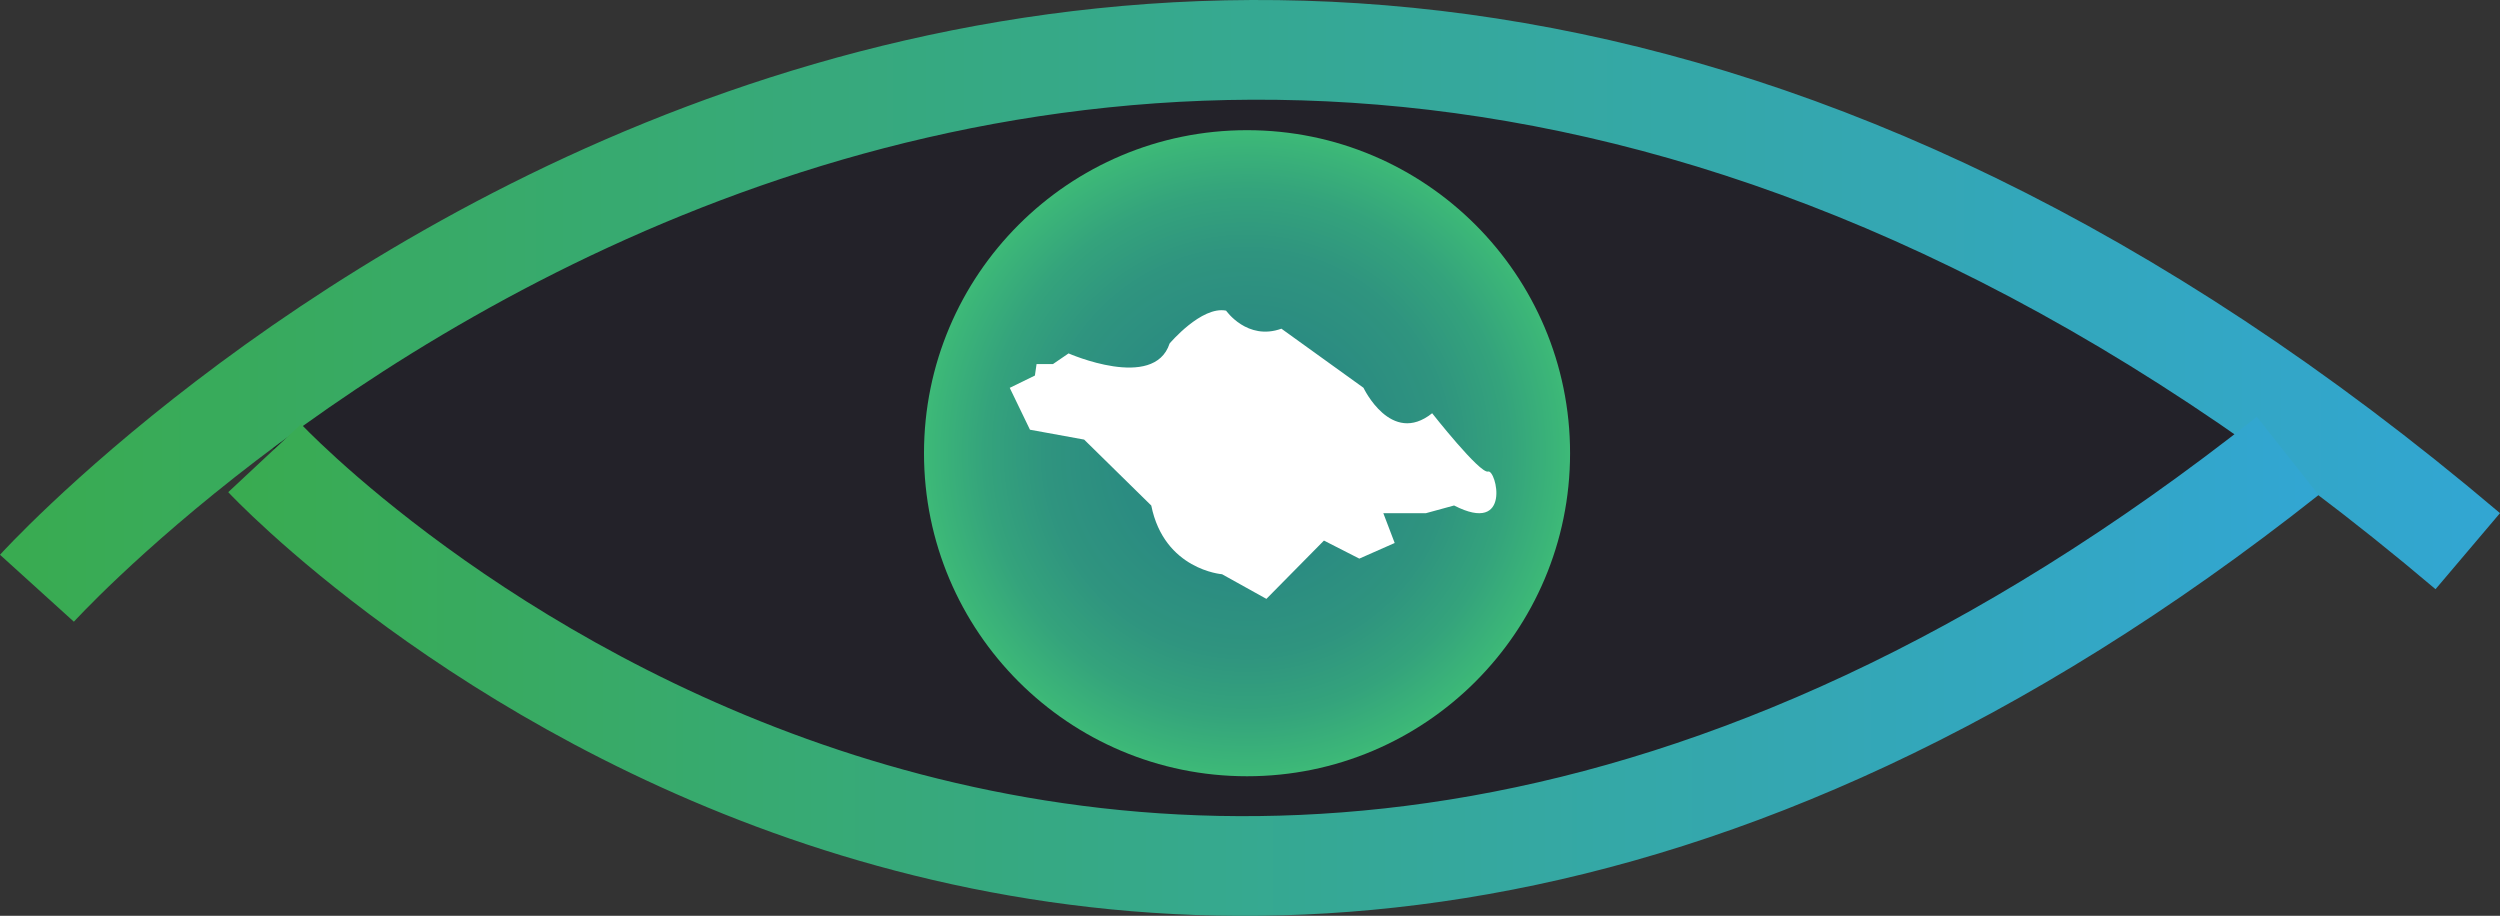
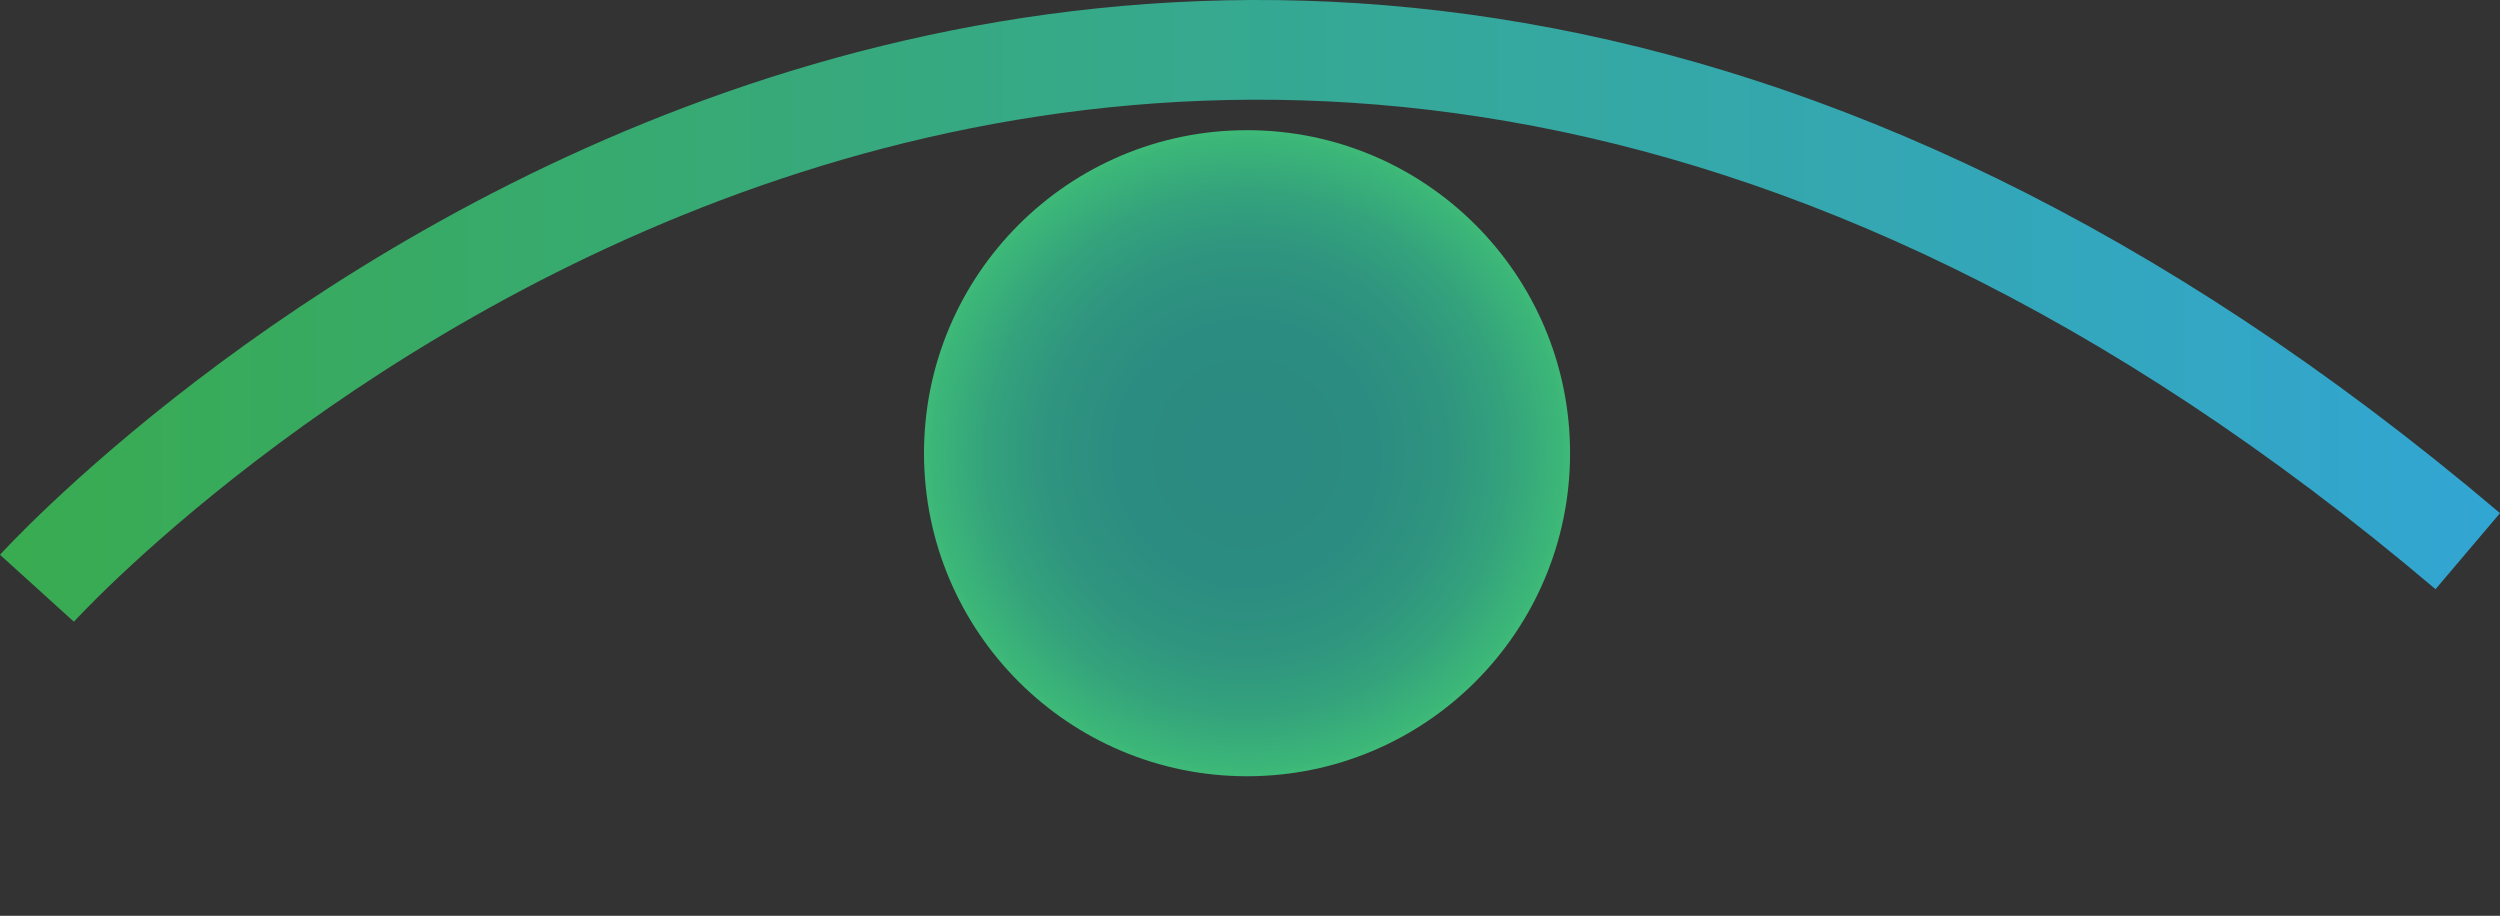
<svg xmlns="http://www.w3.org/2000/svg" xmlns:xlink="http://www.w3.org/1999/xlink" id="Layer_2" viewBox="0 0 526.57 192.9">
  <rect x="0" y="0" width="526.57" height="192.9" fill="#333333" stroke="none" />
  <defs>
    <style>.cls-1{fill:#fff;}.cls-2{fill:#232229;}.cls-3{stroke:url(#linear-gradient-2);}.cls-3,.cls-4{fill:none;stroke-miterlimit:10;stroke-width:21px;}.cls-4{stroke:url(#linear-gradient);}.cls-5{fill:url(#radial-gradient);}</style>
    <linearGradient id="linear-gradient" x1="0" y1="65.48" x2="526.57" y2="65.48" gradientUnits="userSpaceOnUse">
      <stop offset="0" stop-color="#39ab50" />
      <stop offset="1" stop-color="#32a6d3" />
    </linearGradient>
    <linearGradient id="linear-gradient-2" x1="48.07" y1="299.94" x2="488.37" y2="299.94" gradientTransform="translate(0 440.28) scale(1 -1)" xlink:href="#linear-gradient" />
    <radialGradient id="radial-gradient" cx="262.66" cy="95.46" fx="262.66" fy="95.46" r="68.04" gradientUnits="userSpaceOnUse">
      <stop offset="0" stop-color="#2b8a82" />
      <stop offset=".39" stop-color="#2b8c81" />
      <stop offset=".62" stop-color="#2f947f" />
      <stop offset=".81" stop-color="#34a37c" />
      <stop offset=".98" stop-color="#3cb778" />
      <stop offset="1" stop-color="#3eba78" />
    </radialGradient>
  </defs>
  <g id="Layer_2-2">
-     <path class="cls-2" d="m482.41,94.34c-35.69,35.69-90.22,78.2-212.5,83.66-99.83,4.46-184.61-54.66-212.5-83.66C25.39,61.04,243.7,11.8,269.92,10.68c117.25-4.99,226.27,69.89,212.5,83.66Z" />
    <path class="cls-4" d="m7.78,123.9s226.44-249.86,512-7.81" />
-     <path class="cls-3" d="m55.75,96.5s180.71,193.61,426.11-.48" />
    <circle class="cls-5" cx="262.66" cy="95.46" r="68.04" />
-     <path class="cls-1" d="m225.05,74.43s18.04,7.95,21.3-2.08c0,0,6.71-7.95,11.9-6.92,0,0,4.45,6.4,11.65,3.8l17.29,12.45s5.81,12.28,14.46,5.36c0,0,10.07,12.8,11.78,12.28s5.07,13.43-7.16,7.15l-5.96,1.63h-8.94l2.39,6.27-7.45,3.29-7.45-3.8-12.12,12.28-9.34-5.19s-12.18-.92-14.91-14.47l-14.14-13.89-11.41-2.08-4.26-8.82,5.3-2.59.35-2.42h3.46l3.29-2.25Z" />
  </g>
</svg>